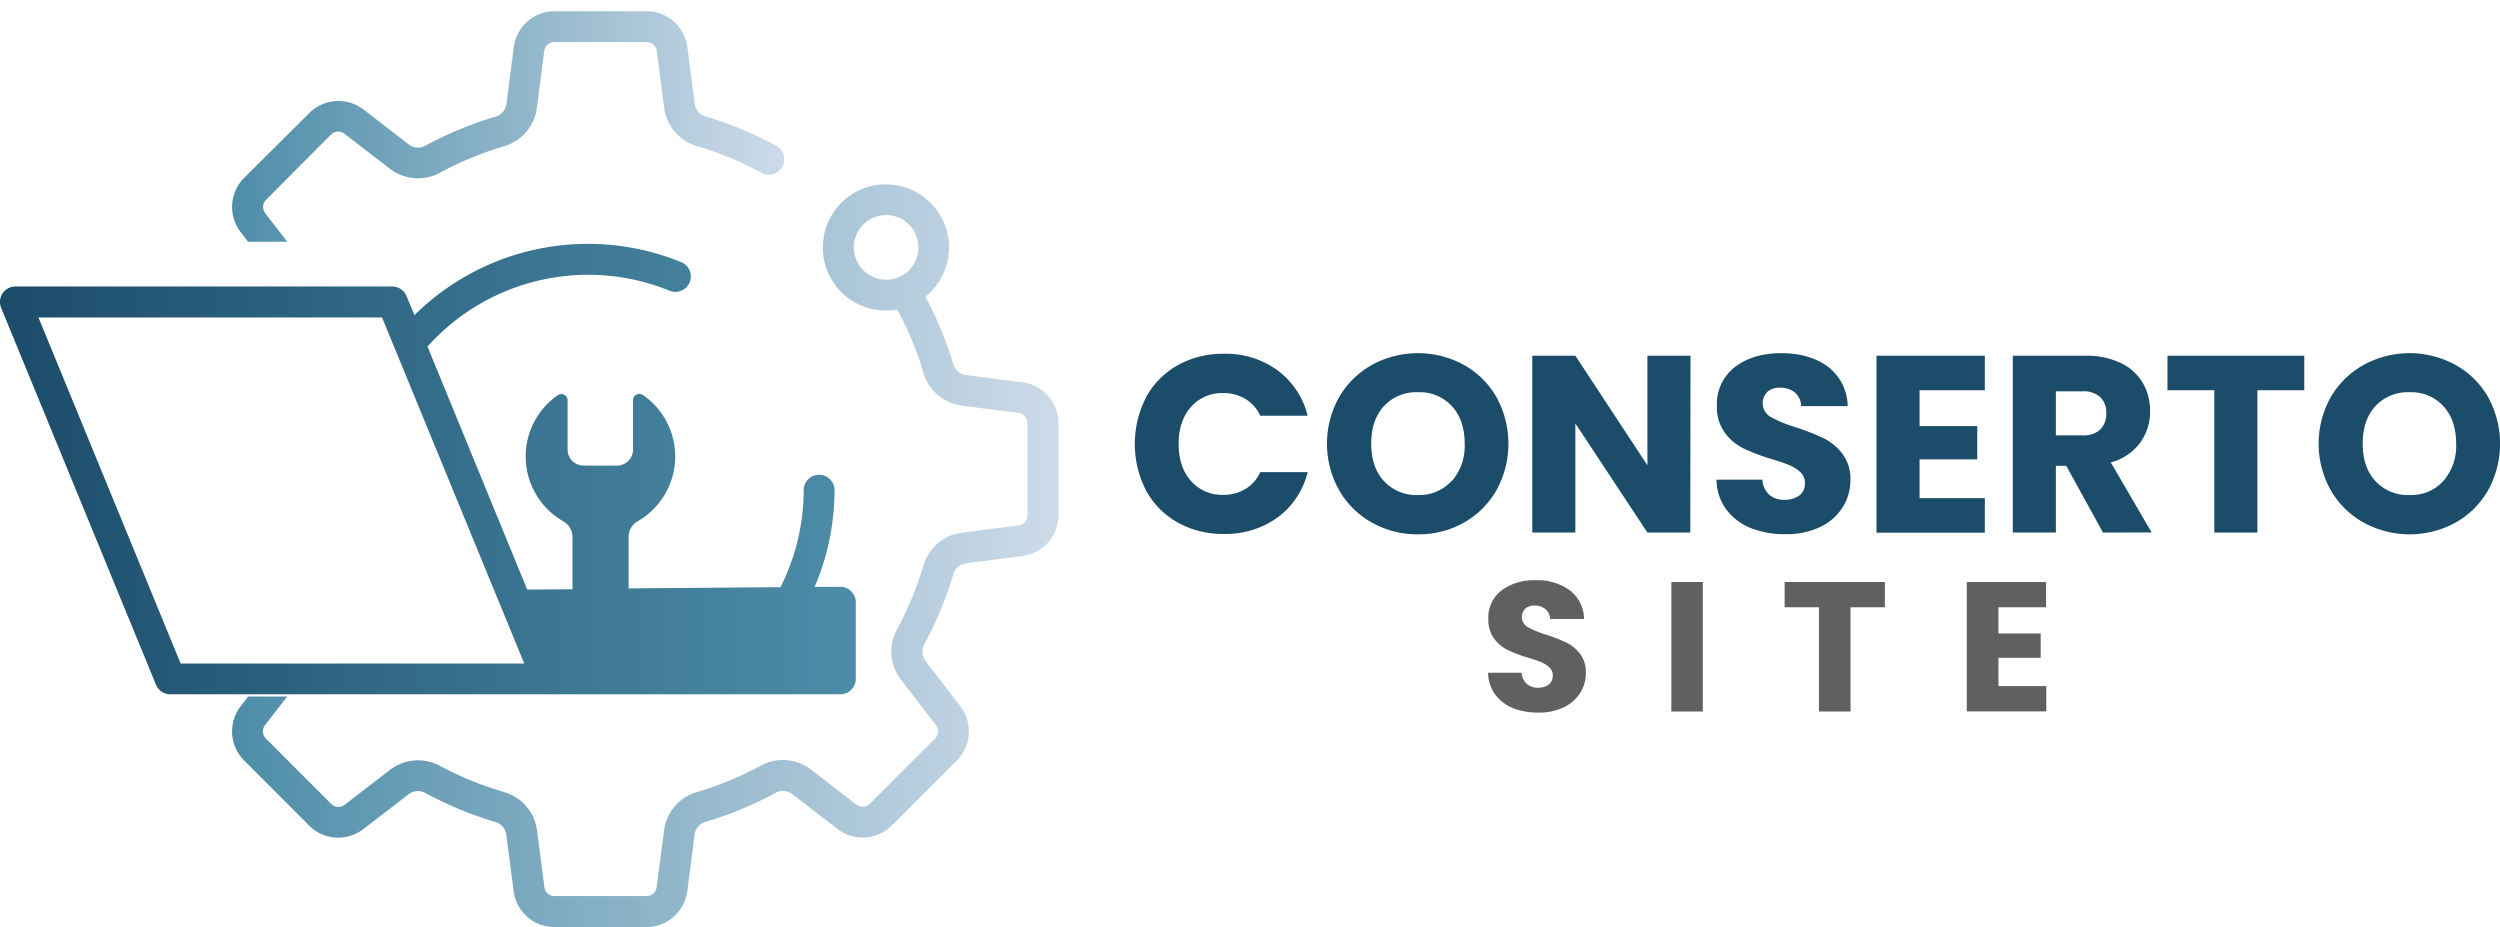
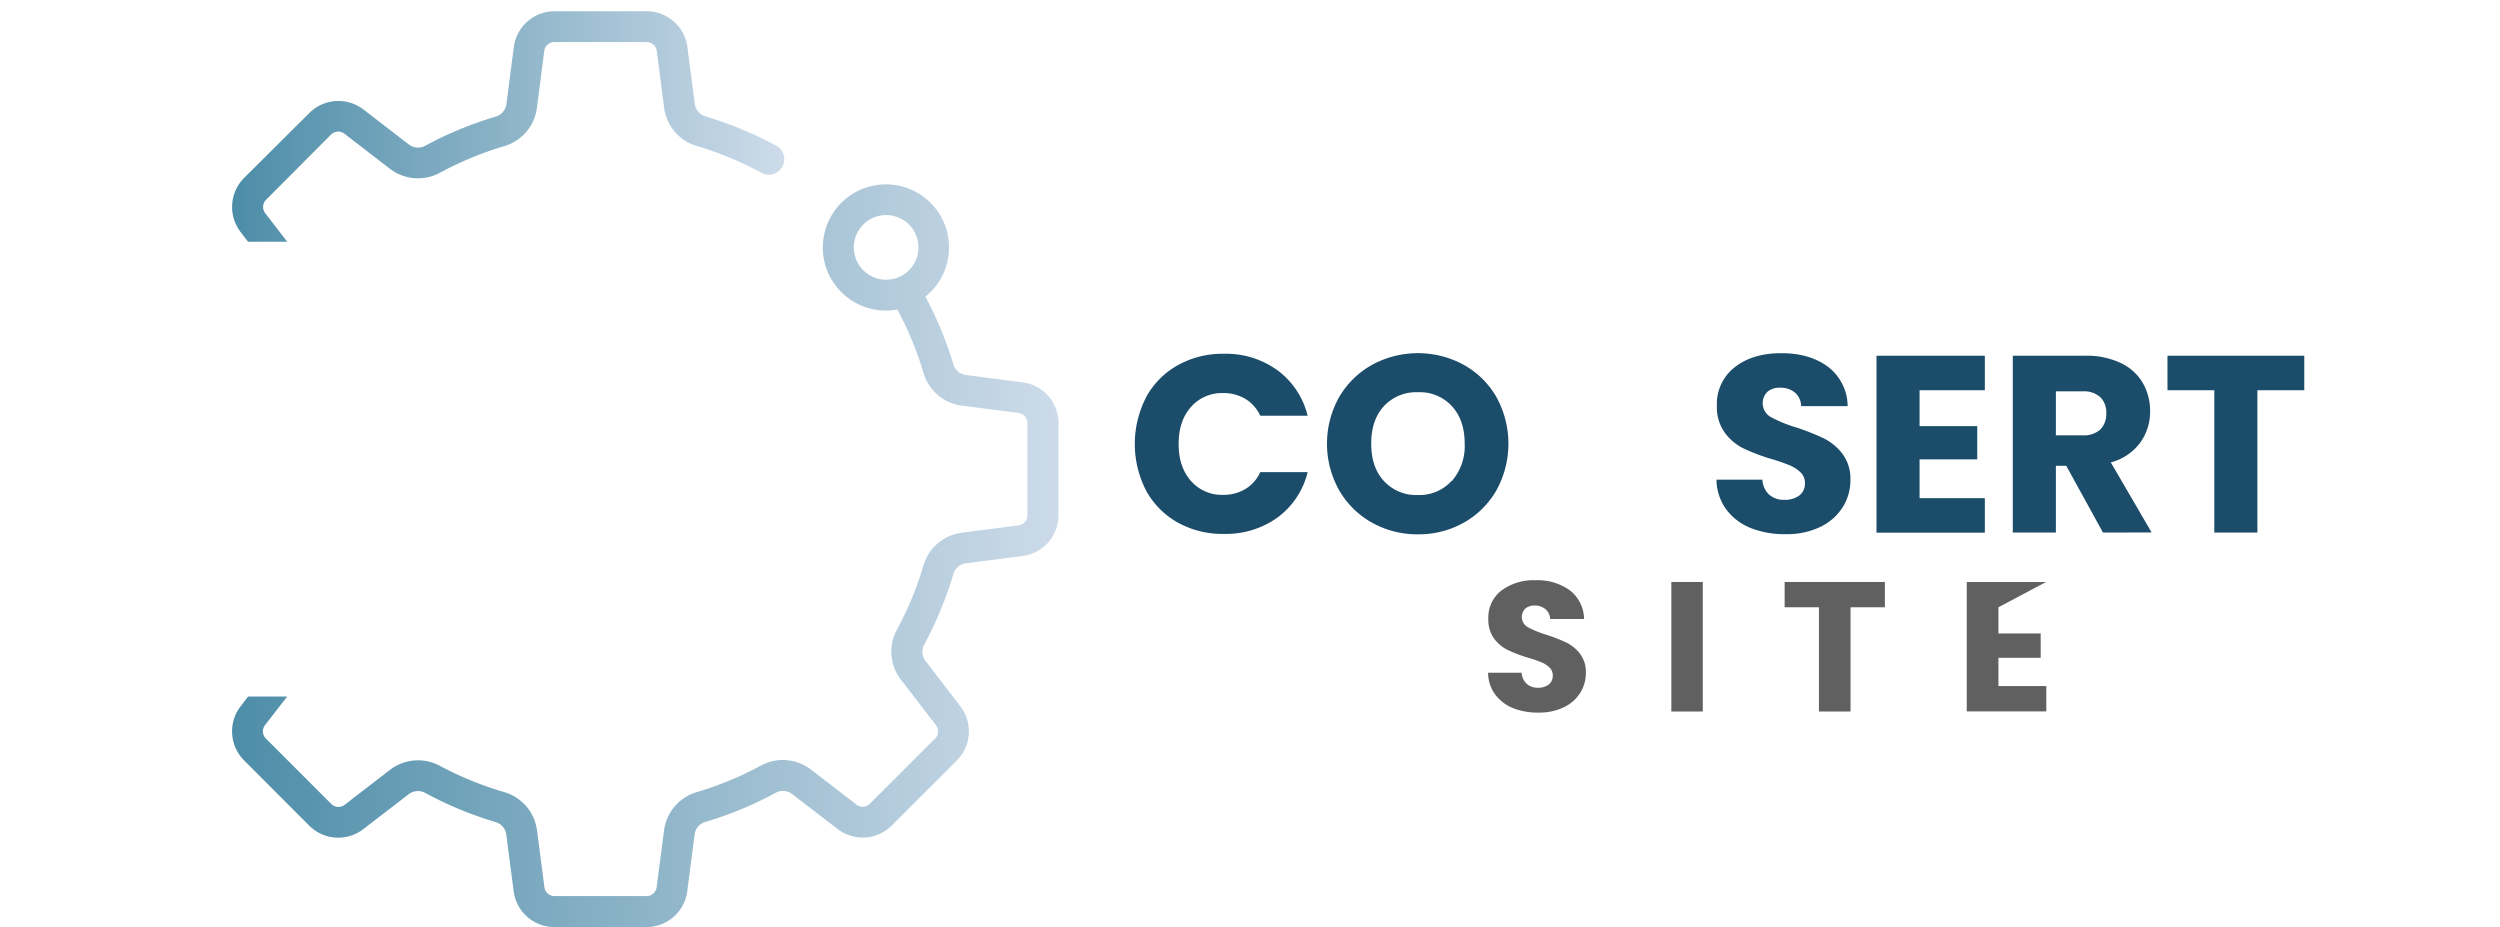
<svg xmlns="http://www.w3.org/2000/svg" xmlns:xlink="http://www.w3.org/1999/xlink" id="Layer_1" data-name="Layer 1" viewBox="0 0 626.74 232.41">
  <defs>
    <style>.cls-1{fill:#1b4c6a;}.cls-2{fill:#606060;}.cls-3{fill:url(#linear-gradient);}.cls-4{fill:url(#linear-gradient-2);}.cls-5{fill:url(#linear-gradient-3);}</style>
    <linearGradient id="linear-gradient" x1="58.18" y1="139.3" x2="265.33" y2="139.3" gradientUnits="userSpaceOnUse">
      <stop offset="0" stop-color="#4d8da8" />
      <stop offset="1" stop-color="#cddbe9" />
    </linearGradient>
    <linearGradient id="linear-gradient-2" x1="58.18" y1="31.71" x2="196.48" y2="31.71" xlink:href="#linear-gradient" />
    <linearGradient id="linear-gradient-3" y1="205.62" x2="214.54" y2="205.62" gradientTransform="matrix(1, 0, 0, -1, 0, 323.23)" gradientUnits="userSpaceOnUse">
      <stop offset="0" stop-color="#1b4c6a" />
      <stop offset="1" stop-color="#4d8da8" />
    </linearGradient>
  </defs>
  <path class="cls-1" d="M287.33,99.56a20.39,20.39,0,0,1,7.93-8,23.07,23.07,0,0,1,11.53-2.87,22,22,0,0,1,13.51,4.17,20.05,20.05,0,0,1,7.52,11.37H315.94a9.55,9.55,0,0,0-3.75-4.24,10.69,10.69,0,0,0-5.53-1.45,10.29,10.29,0,0,0-8.08,3.48q-3.1,3.47-3.1,9.28t3.1,9.28a10.29,10.29,0,0,0,8.08,3.48,10.69,10.69,0,0,0,5.53-1.45,9.55,9.55,0,0,0,3.75-4.24h11.88a19.91,19.91,0,0,1-7.52,11.34,22.15,22.15,0,0,1-13.51,4.14A23,23,0,0,1,295.26,131a20.31,20.31,0,0,1-7.93-8,25.52,25.52,0,0,1,0-23.4Z" />
  <path class="cls-1" d="M344,131.05a21.71,21.71,0,0,1-8.27-8.12,23.9,23.9,0,0,1,0-23.4A21.82,21.82,0,0,1,344,91.45a24,24,0,0,1,22.93,0,21.38,21.38,0,0,1,8.21,8.08,24.21,24.21,0,0,1,0,23.4,21.55,21.55,0,0,1-8.21,8.12,22.91,22.91,0,0,1-11.43,2.9A23.14,23.14,0,0,1,344,131.05Zm20-10.49a13.38,13.38,0,0,0,3.19-9.34q0-5.88-3.19-9.38a10.91,10.91,0,0,0-8.49-3.51,11.05,11.05,0,0,0-8.56,3.48q-3.19,3.47-3.19,9.41t3.19,9.38a11,11,0,0,0,8.56,3.5A10.87,10.87,0,0,0,363.91,120.56Z" />
-   <path class="cls-1" d="M423.75,133.51H413l-18.06-27.35v27.35h-10.8V89.18h10.8L413,116.65V89.18h10.8Z" />
  <path class="cls-1" d="M438.91,132.38a14.23,14.23,0,0,1-6.15-4.68,12.79,12.79,0,0,1-2.44-7.45h11.5a5.6,5.6,0,0,0,1.7,3.76,5.49,5.49,0,0,0,3.79,1.29,6,6,0,0,0,3.79-1.1,3.7,3.7,0,0,0,1.39-3.07,3.63,3.63,0,0,0-1.1-2.71,8.89,8.89,0,0,0-2.72-1.77,44.15,44.15,0,0,0-4.58-1.58,50,50,0,0,1-7-2.65,12.94,12.94,0,0,1-4.67-3.92,10.87,10.87,0,0,1-2-6.76,11.62,11.62,0,0,1,4.48-9.69q4.49-3.51,11.69-3.51t11.81,3.51a12.55,12.55,0,0,1,4.8,9.76H451.54A4.58,4.58,0,0,0,450,98.43a5.57,5.57,0,0,0-3.73-1.23,4.61,4.61,0,0,0-3.16,1,4,4,0,0,0,.82,6.35,33.31,33.31,0,0,0,6.32,2.59,58.13,58.13,0,0,1,7,2.77,13.34,13.34,0,0,1,4.64,3.86,10.33,10.33,0,0,1,2,6.5,12.75,12.75,0,0,1-1.93,6.89,13.48,13.48,0,0,1-5.59,4.92,19.15,19.15,0,0,1-8.65,1.83A22.89,22.89,0,0,1,438.91,132.38Z" />
  <path class="cls-1" d="M481.23,97.83v9h14.46v8.33H481.23v9.73h16.36v8.65H470.43V89.18h27.16v8.65Z" />
  <path class="cls-1" d="M527.21,133.51,518,116.77H515.4v16.74H504.6V89.18h18.12A20,20,0,0,1,531.66,91a12.66,12.66,0,0,1,5.53,5,14,14,0,0,1,1.83,7.1,13.17,13.17,0,0,1-2.5,7.9,13.38,13.38,0,0,1-7.35,4.92l10.23,17.56ZM515.4,109.13h6.69a6.11,6.11,0,0,0,4.45-1.45,5.5,5.5,0,0,0,1.49-4.11,5.29,5.29,0,0,0-1.49-4,6.12,6.12,0,0,0-4.45-1.46H515.4Z" />
  <path class="cls-1" d="M577.67,89.18v8.65H565.92v35.68h-10.8V97.83H543.38V89.18Z" />
-   <path class="cls-1" d="M592.61,131.05a21.66,21.66,0,0,1-8.28-8.12,23.9,23.9,0,0,1,0-23.4,21.77,21.77,0,0,1,8.28-8.08,24,24,0,0,1,22.92,0,21.32,21.32,0,0,1,8.21,8.08,24.21,24.21,0,0,1,0,23.4,21.55,21.55,0,0,1-8.21,8.12,24,24,0,0,1-22.89,0Zm19.95-10.49a13.38,13.38,0,0,0,3.19-9.34q0-5.88-3.19-9.38a10.9,10.9,0,0,0-8.49-3.51,11.05,11.05,0,0,0-8.56,3.48q-3.19,3.47-3.19,9.41t3.19,9.38a11,11,0,0,0,8.56,3.5A10.85,10.85,0,0,0,612.56,120.56Z" />
  <path class="cls-2" d="M379.35,177.54a10.47,10.47,0,0,1-4.51-3.43,9.3,9.3,0,0,1-1.78-5.45h8.41a4.11,4.11,0,0,0,1.25,2.75,4,4,0,0,0,2.78,1,4.33,4.33,0,0,0,2.77-.81,2.71,2.71,0,0,0,1-2.25,2.63,2.63,0,0,0-.81-2,6.42,6.42,0,0,0-2-1.3,32.94,32.94,0,0,0-3.35-1.16,34.86,34.86,0,0,1-5.13-1.94,9.48,9.48,0,0,1-3.43-2.87,8,8,0,0,1-1.43-4.94,8.51,8.51,0,0,1,3.28-7.1,13.51,13.51,0,0,1,8.56-2.57,13.68,13.68,0,0,1,8.65,2.57,9.19,9.19,0,0,1,3.51,7.14H388.6a3.38,3.38,0,0,0-1.16-2.47,4.08,4.08,0,0,0-2.73-.9,3.37,3.37,0,0,0-2.31.76,2.94,2.94,0,0,0,.6,4.65,24.37,24.37,0,0,0,4.62,1.89,42.14,42.14,0,0,1,5.11,2,9.74,9.74,0,0,1,3.4,2.82,7.52,7.52,0,0,1,1.44,4.76,9.34,9.34,0,0,1-1.41,5,9.87,9.87,0,0,1-4.1,3.61,14,14,0,0,1-6.33,1.34A16.68,16.68,0,0,1,379.35,177.54Z" />
  <path class="cls-2" d="M426.88,145.9v32.47H419V145.9Z" />
  <path class="cls-2" d="M472.53,145.9v6.34h-8.61v26.13H456V152.24h-8.6V145.9Z" />
-   <path class="cls-2" d="M501,152.24v6.57h10.59v6.1H501V172h12v6.34H493.06V145.9h19.88v6.34Z" />
+   <path class="cls-2" d="M501,152.24v6.57h10.59v6.1H501V172h12v6.34H493.06V145.9h19.88Z" />
  <path class="cls-3" d="M256.38,95.86,242.08,94A3.78,3.78,0,0,1,239,91.3,92.43,92.43,0,0,0,232,74.38a15.82,15.82,0,1,0-9.88,3.48,15.52,15.52,0,0,0,2.83-.27,83.7,83.7,0,0,1,6.57,15.91,11.53,11.53,0,0,0,9.54,8.18l14.3,1.85a2.55,2.55,0,0,1,2.21,2.52v23.14a2.53,2.53,0,0,1-2.21,2.51l-14.3,1.86a11.53,11.53,0,0,0-9.54,8.17,84.21,84.21,0,0,1-6.67,16.13,11.53,11.53,0,0,0,1,12.52l8.8,11.42a2.55,2.55,0,0,1-.22,3.34L218.06,201.5a2.55,2.55,0,0,1-3.34.22l-11.42-8.8a11.54,11.54,0,0,0-12.53-1,83.49,83.49,0,0,1-16.12,6.67,11.54,11.54,0,0,0-8.17,9.54l-1.86,14.3a2.54,2.54,0,0,1-2.52,2.21H139a2.54,2.54,0,0,1-2.52-2.21l-1.85-14.3a11.55,11.55,0,0,0-8.18-9.54A83.75,83.75,0,0,1,110.3,192a11.55,11.55,0,0,0-12.53,1l-11.42,8.8A2.53,2.53,0,0,1,83,201.5L66.65,185.14a2.55,2.55,0,0,1-.22-3.34L72,174.61H62.21l-1.9,2.47a10.29,10.29,0,0,0,.87,13.53L77.54,207a10.29,10.29,0,0,0,13.53.87l11.42-8.79a3.8,3.8,0,0,1,4.12-.29,91.82,91.82,0,0,0,17.61,7.29,3.77,3.77,0,0,1,2.7,3.11l1.86,14.3A10.29,10.29,0,0,0,139,232.41H162.1a10.29,10.29,0,0,0,10.19-8.95l1.85-14.29a3.78,3.78,0,0,1,2.71-3.12,91.82,91.82,0,0,0,17.61-7.29,3.78,3.78,0,0,1,4.12.29L210,207.84a10.29,10.29,0,0,0,13.54-.87l16.36-16.36a10.3,10.3,0,0,0,.87-13.53L232,165.66a3.8,3.8,0,0,1-.28-4.12A91.89,91.89,0,0,0,239,143.93a3.81,3.81,0,0,1,3.12-2.7l14.3-1.86a10.29,10.29,0,0,0,8.95-10.18V106.05A10.3,10.3,0,0,0,256.38,95.86ZM222.15,70.12a8.1,8.1,0,1,1,8.1-8.1A8.1,8.1,0,0,1,222.15,70.12Z" />
  <path class="cls-4" d="M62.19,60.6H72l-5.51-7.16a2.55,2.55,0,0,1,.21-3.35L83,33.73a2.55,2.55,0,0,1,3.35-.21l11.41,8.79a11.55,11.55,0,0,0,12.53,1,84.39,84.39,0,0,1,16.12-6.67,11.53,11.53,0,0,0,8.18-9.53l1.85-14.3A2.55,2.55,0,0,1,139,10.55h23.14a2.54,2.54,0,0,1,2.51,2.22l1.86,14.3a11.52,11.52,0,0,0,8.17,9.53,84.12,84.12,0,0,1,16.12,6.67,3.87,3.87,0,1,0,3.69-6.8,92.43,92.43,0,0,0-17.61-7.28,3.81,3.81,0,0,1-2.7-3.12l-1.86-14.3a10.29,10.29,0,0,0-10.18-8.95H139a10.3,10.3,0,0,0-10.19,9l-1.85,14.3a3.8,3.8,0,0,1-2.71,3.12,92.43,92.43,0,0,0-17.61,7.28,3.78,3.78,0,0,1-4.12-.28l-11.41-8.8a10.32,10.32,0,0,0-13.54.87L61.18,44.62a10.32,10.32,0,0,0-.87,13.54Z" />
-   <path class="cls-5" d="M191.87,174.05v0h18.8a3.86,3.86,0,0,0,3.87-3.86V151a3.86,3.86,0,0,0-1.15-2.75,3.64,3.64,0,0,0-2.75-1.12l-6.42,0a61.82,61.82,0,0,0,5-24.24,3.87,3.87,0,0,0-7.74,0,54.07,54.07,0,0,1-5.81,24.31l-38.08.31V134.53a4.52,4.52,0,0,1,2.32-3.88A18.72,18.72,0,0,0,161.14,99a1.59,1.59,0,0,0-2.45,1.35v12.37a4,4,0,0,1-4,4h-8.39a4,4,0,0,1-4-4V100.32A1.59,1.59,0,0,0,139.93,99a18.72,18.72,0,0,0,1.27,31.68,4.52,4.52,0,0,1,2.32,3.88v13.16l-11.35.09-25-60.93a54.11,54.11,0,0,1,60.69-14,3.86,3.86,0,1,0,2.93-7.15A61.84,61.84,0,0,0,103.91,79l-2-4.78a3.87,3.87,0,0,0-3.58-2.4H3.87A3.87,3.87,0,0,0,.29,77.18l38.83,94.51a3.84,3.84,0,0,0,3.36,2.36ZM9.64,79.58H95.78l35.65,86.77H45.29Z" />
</svg>